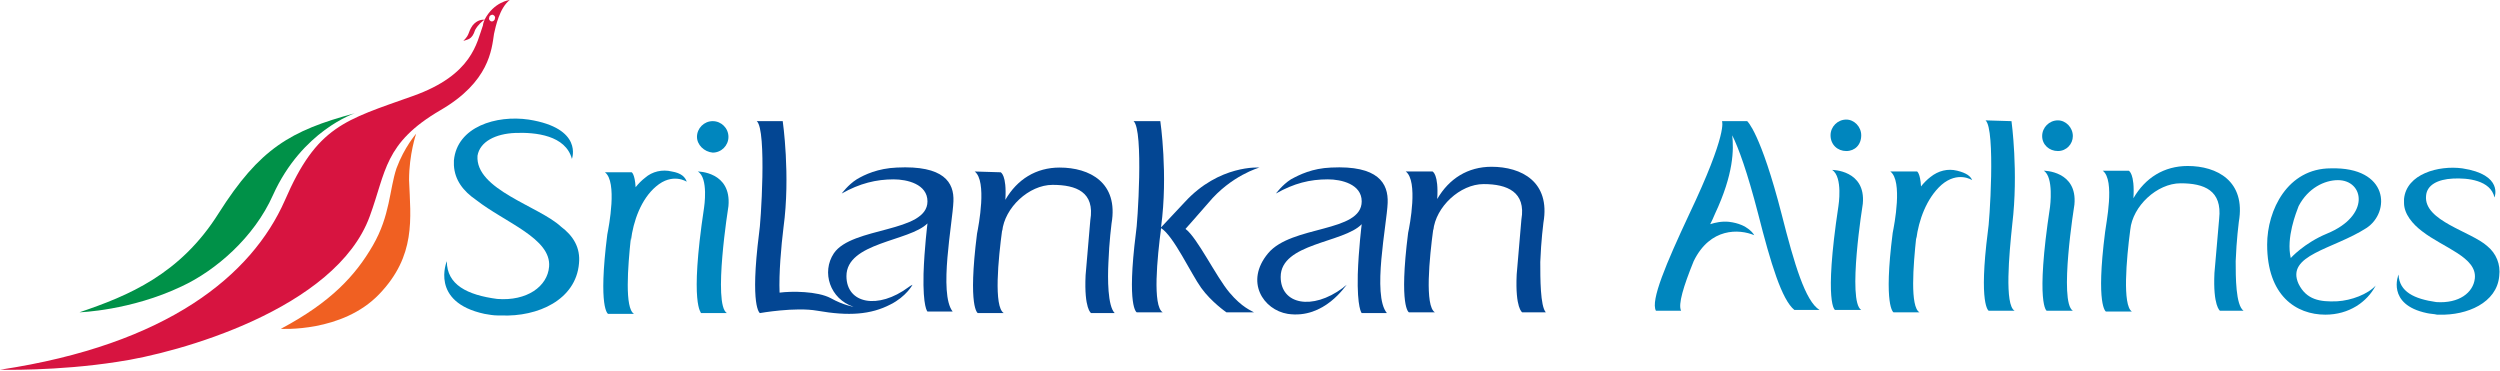
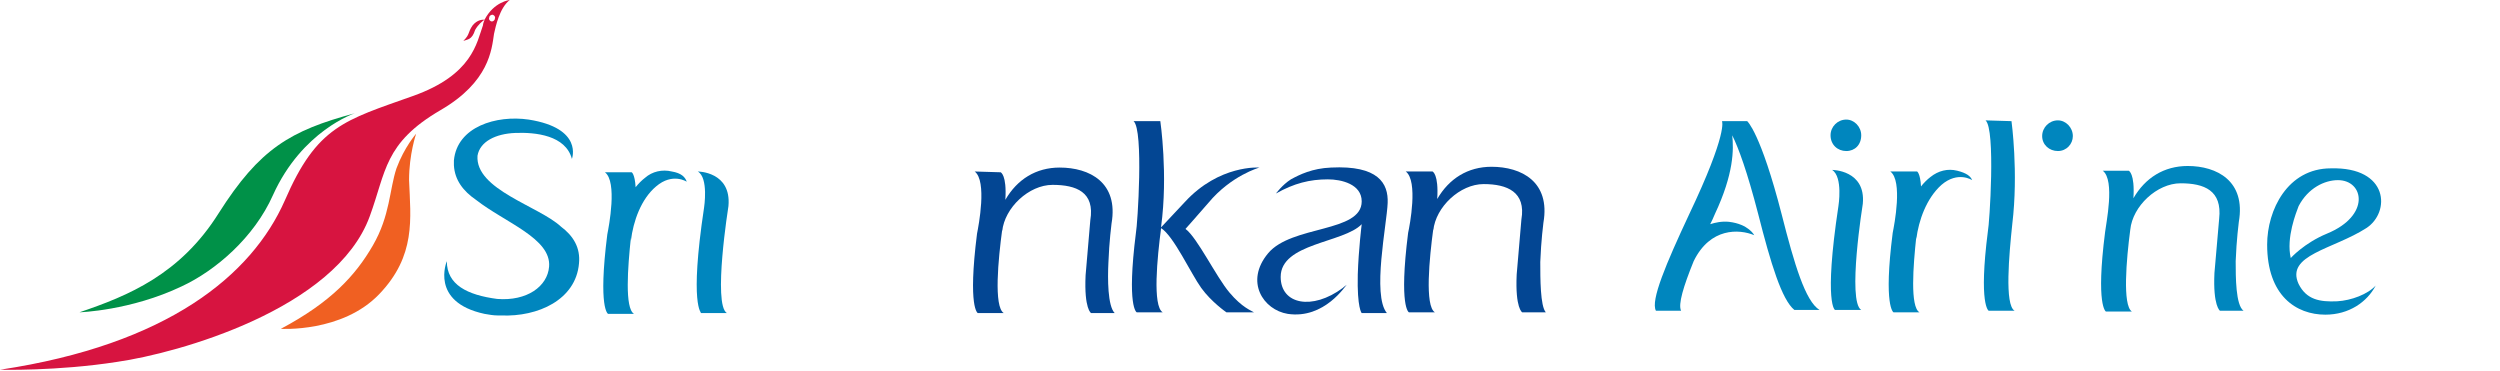
<svg xmlns="http://www.w3.org/2000/svg" version="1.1" id="Layer_1" x="0px" y="0px" viewBox="0 0 317.8 47.1" style="enable-background:new 0 0 317.8 47.1;" xml:space="preserve">
  <style type="text/css">
  .st0{fill:#0086BE;}
	.st1{fill:#D71440;}
	.st2{fill:#009148;}
	.st3{fill:#F06022;}
	.st4{fill:#034693;}
 </style>
  <g>
-     <path class="st0" d="M88.6,17.4c0-1.1,0.9-2,2-2c1.1,0,2,0.9,2,2c0,1.1-0.9,2-2,2C89.5,19.3,88.6,18.4,88.6,17.4">
-   </path>
    <path class="st0" d="M234.7,19.2c1.1,0,1.9-0.8,1.9-2c0-1.1-0.9-2-1.9-2c-1.1,0-2,0.9-2,2C232.7,18.4,233.6,19.2,234.7,19.2">
  </path>
    <path class="st0" d="M261.6,19.2c1.1,0,1.9-0.9,1.9-1.9c0-1.1-0.9-2-1.9-2c-1.1,0-2,0.9-2,2C259.6,18.4,260.5,19.2,261.6,19.2">
  </path>
    <path class="st1" d="M62.4,2.7c0.2,0.1,0.5-0.1,0.5-0.3C63,2.2,62.9,2,62.7,1.9c-0.2-0.1-0.5,0.1-0.5,0.3   C62.1,2.4,62.2,2.6,62.4,2.7 M61.6,2.5C62.8,0.2,64.8,0,64.8,0c-1.3,1-1.8,3.4-2,4.3c-0.3,2-0.6,6.1-6.8,9.7   c-7.2,4.2-6.9,7.8-9,13.5C42.7,39.3,22.6,44.9,14.9,46c-7.7,1.2-14.9,1-14.9,1C21.3,43.8,32,35,36.2,25.5   c4.1-9.5,7.6-10.2,16.3-13.3c7.6-2.7,8.1-6.8,8.9-9C61.4,3,61.5,2.8,61.6,2.5c-0.3,0.2-0.8,0.6-1.2,1.3C60,5.1,59.4,5,58.9,5.2   c0.9-0.9,0.5-1,1.2-2C60.7,2.5,61.3,2.5,61.6,2.5">
  </path>
    <path class="st2" d="M10.1,39.7c6.2-2.1,12.8-4.8,17.7-12.6c5.2-8.2,9.1-10.5,17.3-12.7c0,0-6.7,2.2-10.4,10.4   c-2.4,5.4-7.3,9.6-11.6,11.6C16.6,39.5,10.1,39.7,10.1,39.7">
  </path>
    <path class="st3" d="M52.9,17c0,0-1.5,1.7-2.5,4.4c-0.9,2.7-0.8,6-3,9.8c-2.2,3.8-5.3,7.2-11.7,10.6c0,0,7.8,0.5,12.5-4.4   c4.7-4.9,4-9.6,3.8-14.5C52,19.6,52.9,17,52.9,17">
  </path>
    <path class="st0" d="M85.4,21.8c-1.2-0.3-2.5,0-3.4,0.8c-0.4,0.3-0.9,0.8-1.2,1.2c-0.1-1.7-0.5-1.9-0.5-1.9l-3.4,0   c1.6,1.2,0.5,6.9,0.3,7.9c-1.2,9.5,0.1,10.1,0.1,10.1h3.3c-1.2-0.7-0.8-5.9-0.4-9.7l0,0.4c0.3-2.5,1.3-5.3,3.2-6.9   c2.1-1.8,3.9-0.6,3.9-0.6C87.1,22.5,86.6,22,85.4,21.8">
  </path>
    <path class="st0" d="M89.5,26.4c0,0,0.6-3.8-0.8-4.6c0,0,4.3,0,3.9,4.4c0,0-2,12.5-0.2,13.6h-3.3C89.2,39.7,87.6,39,89.5,26.4">
  </path>
    <path class="st0" d="M71.3,28.8c-2.8-2.6-10.9-4.7-10.6-9C61,18,63,17,65.5,16.9c2.6-0.1,6.4,0.3,7.2,3.3c0,0,1.5-3.9-5.5-5   c-4.1-0.6-9.1,0.9-9.5,5.2c0,0.2,0,0.4,0,0.6c0.1,1.9,1.2,3.3,2.8,4.4c3.7,2.9,9.6,4.9,9.3,8.5c-0.2,2.5-2.8,4.4-6.6,4.1   c-3.8-0.5-6.4-1.8-6.4-4.8c0,0-2.2,5.2,4.8,6.7v0c0.6,0.1,1.1,0.2,1.7,0.2c0.2,0,0.3,0,0.4,0v0c4.7,0.2,9.5-2,9.9-6.6   C73.8,31.5,72.9,30,71.3,28.8">
  </path>
    <path class="st0" d="M226.5,27.3c-2.7-10.5-4.4-11.9-4.4-11.9h-3.2l0,0h0c0,0,0.8,1.4-4.2,11.9c-2.9,6.2-4.9,10.9-4.2,12.2h3.2   c-0.4-0.8,0.3-3.1,1.6-6.3v0c2.1-4.3,5.8-4.1,7.7-3.3c0,0-0.7-1.4-3.2-1.7c-0.9-0.1-1.8,0.1-2.4,0.3c0.2-0.4,0.4-0.8,0.6-1.3   c2.4-5.1,2.4-8.2,2.2-10c0.8,1.6,1.9,4.6,3.3,10c1.6,6.3,3,10.9,4.6,12.2h3.2C229.5,38.3,228.1,33.6,226.5,27.3">
  </path>
    <path class="st0" d="M233.7,26.2c0,0,0.6-3.7-0.8-4.6c0,0,4.3,0,3.9,4.3c0,0-2,12.4-0.2,13.5h-3.3   C233.3,39.5,231.8,38.8,233.7,26.2">
  </path>
-     <path class="st0" d="M316.2,31.3c-2.1-1.9-8.1-3.2-7.8-6.4c0.1-1.4,1.5-2.1,3.4-2.2c1.9-0.1,4.8,0.2,5.3,2.4c0,0,1.2-2.9-4.1-3.7   c-3-0.4-7.1,0.7-7.4,3.9c0,0.2,0,0.3,0,0.5c0,1.4,1.1,2.7,2.3,3.6c2.7,2.1,7,3.3,6.7,6c-0.2,1.8-2,3.2-4.9,3   c-2.8-0.4-4.7-1.3-4.8-3.5c0,0-1.6,3.8,3.6,4.9v0c0.4,0.1,0.9,0.1,1.3,0.2c0.1,0,0.2,0,0.3,0v0c3.5,0.1,7.3-1.5,7.6-4.9   C317.9,33.6,317.3,32.2,316.2,31.3">
-   </path>
    <path class="st0" d="M297.1,38.3c-2.2,0.1-3.9-0.2-4.9-2.2c-1.7-3.7,4.4-4.4,8.6-7.1c3.1-2,2.9-7.8-4.5-7.6c-5.5,0-8.1,5.3-8.1,9.7   c0,6.5,3.7,8.9,7.4,8.9c3,0,5.3-1.6,6.4-3.7C301,37.4,298.9,38.2,297.1,38.3 M292.2,26.2c1.2-2.3,3.3-3.3,5-3.3   c3.3,0,4.2,4.5-1.4,6.8c-2.9,1.2-4.6,3.1-4.6,3.1C290.6,30.2,291.9,27,292.2,26.2">
  </path>
    <path class="st0" d="M255.8,28.5c0.8-6.6-0.1-13.1-0.1-13.1l-3.3-0.1c1.3,1.1,0.5,13.2,0.3,14.1c-1.2,9.4,0.1,10.1,0.1,10.1h3.3   C254.8,38.8,255.4,32.3,255.8,28.5">
  </path>
    <path class="st0" d="M284.2,33.2c0.1-2.7,0.4-5,0.4-5c0.9-5.2-2.8-7.1-6.5-7.1c-3,0-5.4,1.5-6.9,4.1c0.2-3.2-0.6-3.5-0.6-3.5h-3.3   c1.6,1.2,0.4,6.8,0.3,7.8c-1.2,9.4,0.1,10.1,0.1,10.1h3.3c-1.2-0.8-0.7-6.6-0.2-10.4h0c0.3-3,3.4-5.9,6.4-5.9c3,0,5.3,0.9,4.9,4.5   l-0.6,6.9c-0.2,4.2,0.7,4.8,0.7,4.8h3C284.2,38.8,284.2,35.2,284.2,33.2">
  </path>
    <path class="st0" d="M248.8,21.7c-1.2-0.3-2.4,0-3.4,0.8c-0.4,0.3-0.9,0.8-1.2,1.2c-0.1-1.7-0.5-1.9-0.5-1.9h-3.4   c1.6,1.2,0.5,6.8,0.3,7.8c-1.2,9.4,0.1,10.1,0.1,10.1h3.3c-1.2-0.7-0.8-5.9-0.4-9.6l0,0.3c0.3-2.4,1.3-5.2,3.2-6.9   c2.1-1.8,3.9-0.6,3.9-0.6C250.5,22.4,250,22,248.8,21.7">
  </path>
-     <path class="st0" d="M260.6,26.3c0,0,0.5-3.8-0.8-4.6c0,0,4.3,0,3.9,4.3c0,0-2,12.4-0.2,13.5h-3.3   C260.2,39.6,258.7,38.8,260.6,26.3">
-   </path>
    <path class="st4" d="M140.9,33.4c0.1-2.7,0.4-5,0.4-5c0.9-5.2-2.8-7.1-6.6-7.1c-3,0-5.4,1.5-6.9,4.1c0.2-3.2-0.6-3.5-0.6-3.5   l-3.3-0.1c1.6,1.2,0.5,6.9,0.3,7.9c-1.2,9.5,0.1,10.1,0.1,10.1h3.3c-1.3-0.8-0.7-6.9-0.2-10.6l0,0.2c0.3-3,3.4-5.9,6.4-5.9   c3,0,5.4,0.9,4.8,4.5l-0.6,7c-0.2,4.3,0.7,4.8,0.7,4.8h3C140.8,38.9,140.8,35.4,140.9,33.4">
  </path>
    <path class="st4" d="M156.3,37.2c-1.7-2-4.1-7-5.6-8.1c0,0,1.6-1.8,2.9-3.3c2.9-3.5,6.5-4.5,6.5-4.5s-5.1-0.4-9.5,4.4l-3,3.2l0-0.1   c0.9-6.6-0.1-13.4-0.1-13.4l-3.4,0c1.3,1.1,0.5,13.2,0.3,14.2c-1.2,9.5,0.1,10.1,0.1,10.1h3.3c-1.3-0.8-0.7-6.9-0.2-10.7   c1.6,1,3.8,5.8,5.1,7.6c1.3,1.8,3.2,3.1,3.2,3.1h3.5C159.1,39.5,157.9,39.1,156.3,37.2">
-   </path>
-     <path class="st4" d="M114,21.3c-2.4,0.1-4.1,0.9-5.1,1.5c-1.1,0.7-1.9,1.8-1.9,1.8c2.3-1.3,4.4-1.8,6.6-1.8c1.7,0,4.3,0.6,4.3,2.8   c0,4-9.6,3.2-11.9,6.6c-1.6,2.4-0.5,5.8,2.5,6.8c0,0-1.3-0.2-2.9-1.1c-1.7-0.9-5-0.9-6.5-0.7c-0.1-2.4,0.2-5.9,0.5-8.3   c0.9-6.6-0.1-13.5-0.1-13.5h-3.3c1.3,1.1,0.5,13.2,0.3,14.2c-1.2,9.5,0.1,10.2,0.1,10.2s4.5-0.8,7.3-0.3c4,0.7,6.8,0.5,9.3-0.8   c2-1,2.8-2.5,2.8-2.5c-0.2,0.1-0.4,0.2-0.5,0.3c-3.9,2.9-7.9,2.1-7.9-1.4c0-4.3,8-4.4,10.3-6.7c0,0-0.4,3.2-0.5,6.4   c-0.1,4.3,0.5,4.8,0.5,4.8l3.2,0c-1.8-2.3,0-11.3,0.1-14C121.3,23.2,120,21,114,21.3">
  </path>
    <path class="st4" d="M163.7,39.9c-3.1-0.5-5.5-4.1-2.5-7.7c3-3.6,11.9-2.6,11.9-6.6c0-2.2-2.6-2.8-4.3-2.8c-2.3,0-4.3,0.5-6.6,1.8   c0,0,0.8-1.1,1.9-1.8c1.1-0.6,2.7-1.4,5.1-1.5c6-0.3,7.3,2,7.2,4.5c-0.1,2.7-2,11.7-0.1,14h-3.2c0,0-0.6-0.6-0.5-4.9   c0.1-3.2,0.5-6.4,0.5-6.4c-2.3,2.4-10.3,2.4-10.3,6.7c0,3.5,4,4.3,7.9,1.4c0.2-0.2,0.4-0.3,0.5-0.4   C171.1,36.2,168.4,40.6,163.7,39.9">
  </path>
    <path class="st4" d="M195.8,33.3c0.1-2.7,0.4-5,0.4-5c0.9-5.2-2.8-7.1-6.6-7.1c-3,0-5.4,1.5-6.9,4.1c0.2-3.2-0.6-3.5-0.6-3.5   l-3.4,0c1.6,1.2,0.5,6.9,0.3,7.8c-1.2,9.5,0.1,10.1,0.1,10.1h3.3c-1.3-0.8-0.7-6.9-0.2-10.6l0,0.2c0.3-3,3.4-5.9,6.4-5.9   c3,0,5.4,1,4.8,4.5l-0.6,7c-0.2,4.3,0.7,4.8,0.7,4.8h3C195.8,38.9,195.8,35.4,195.8,33.3">
  </path>
  </g>
</svg>